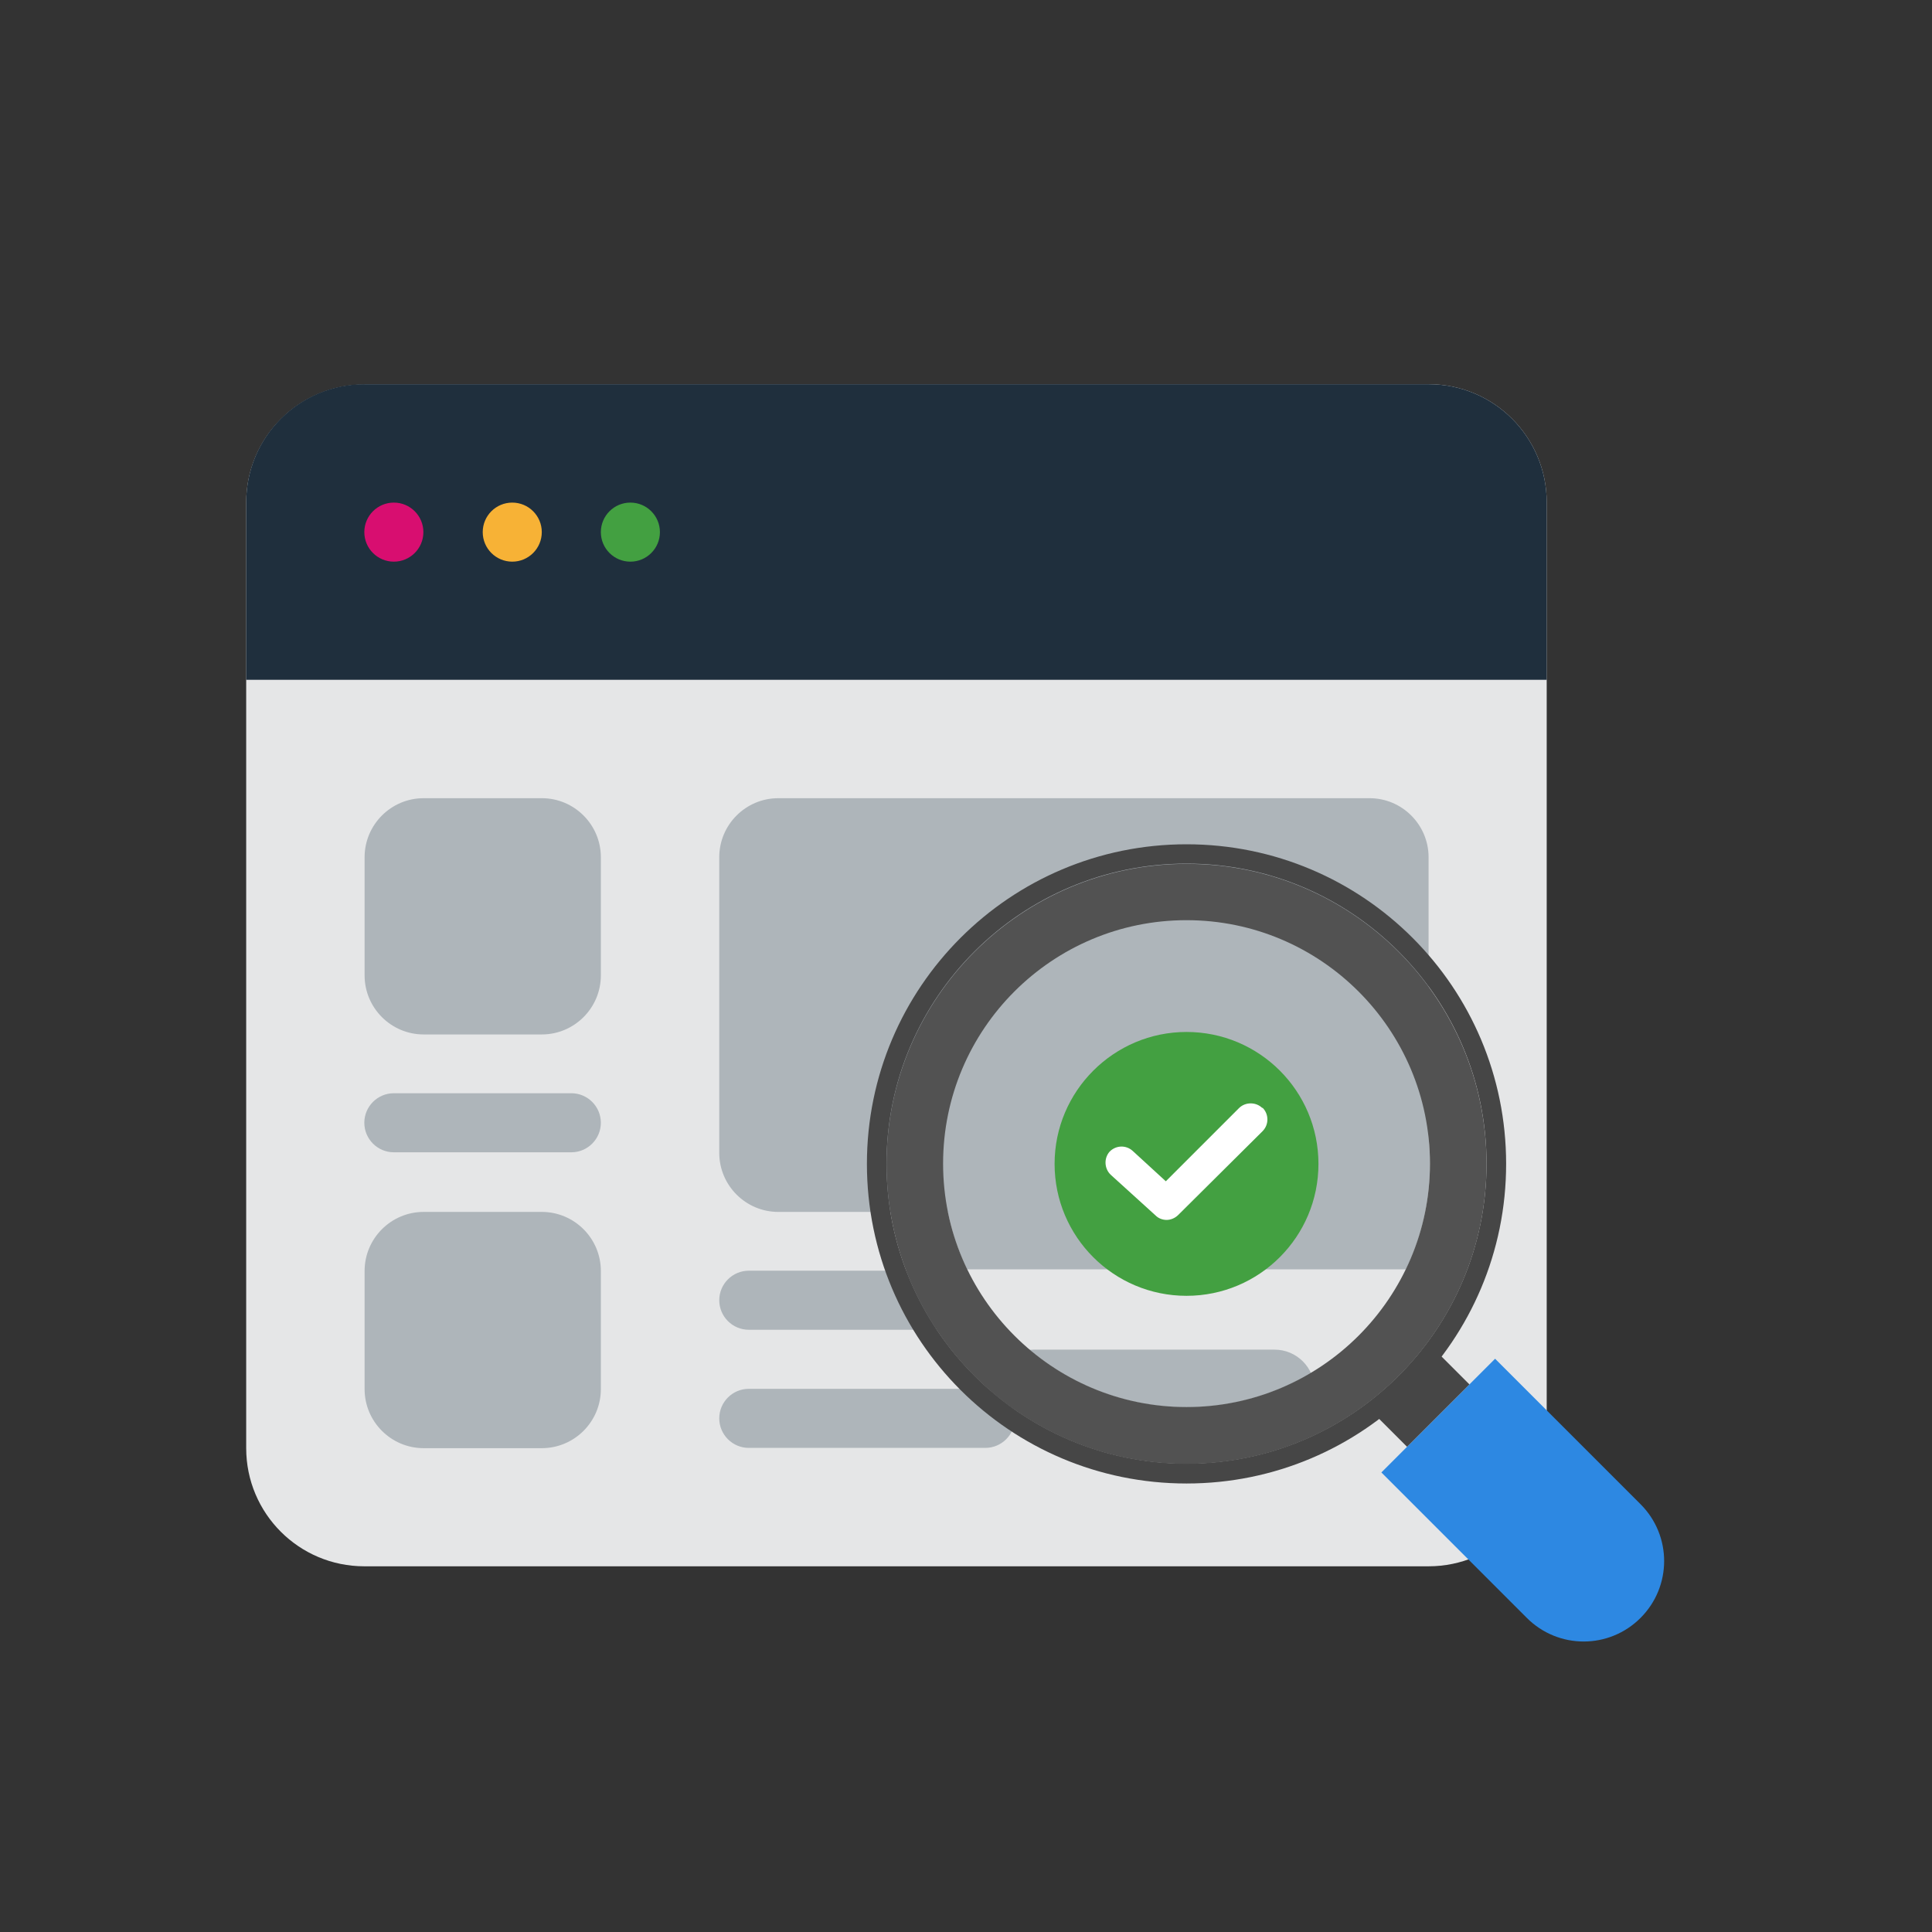
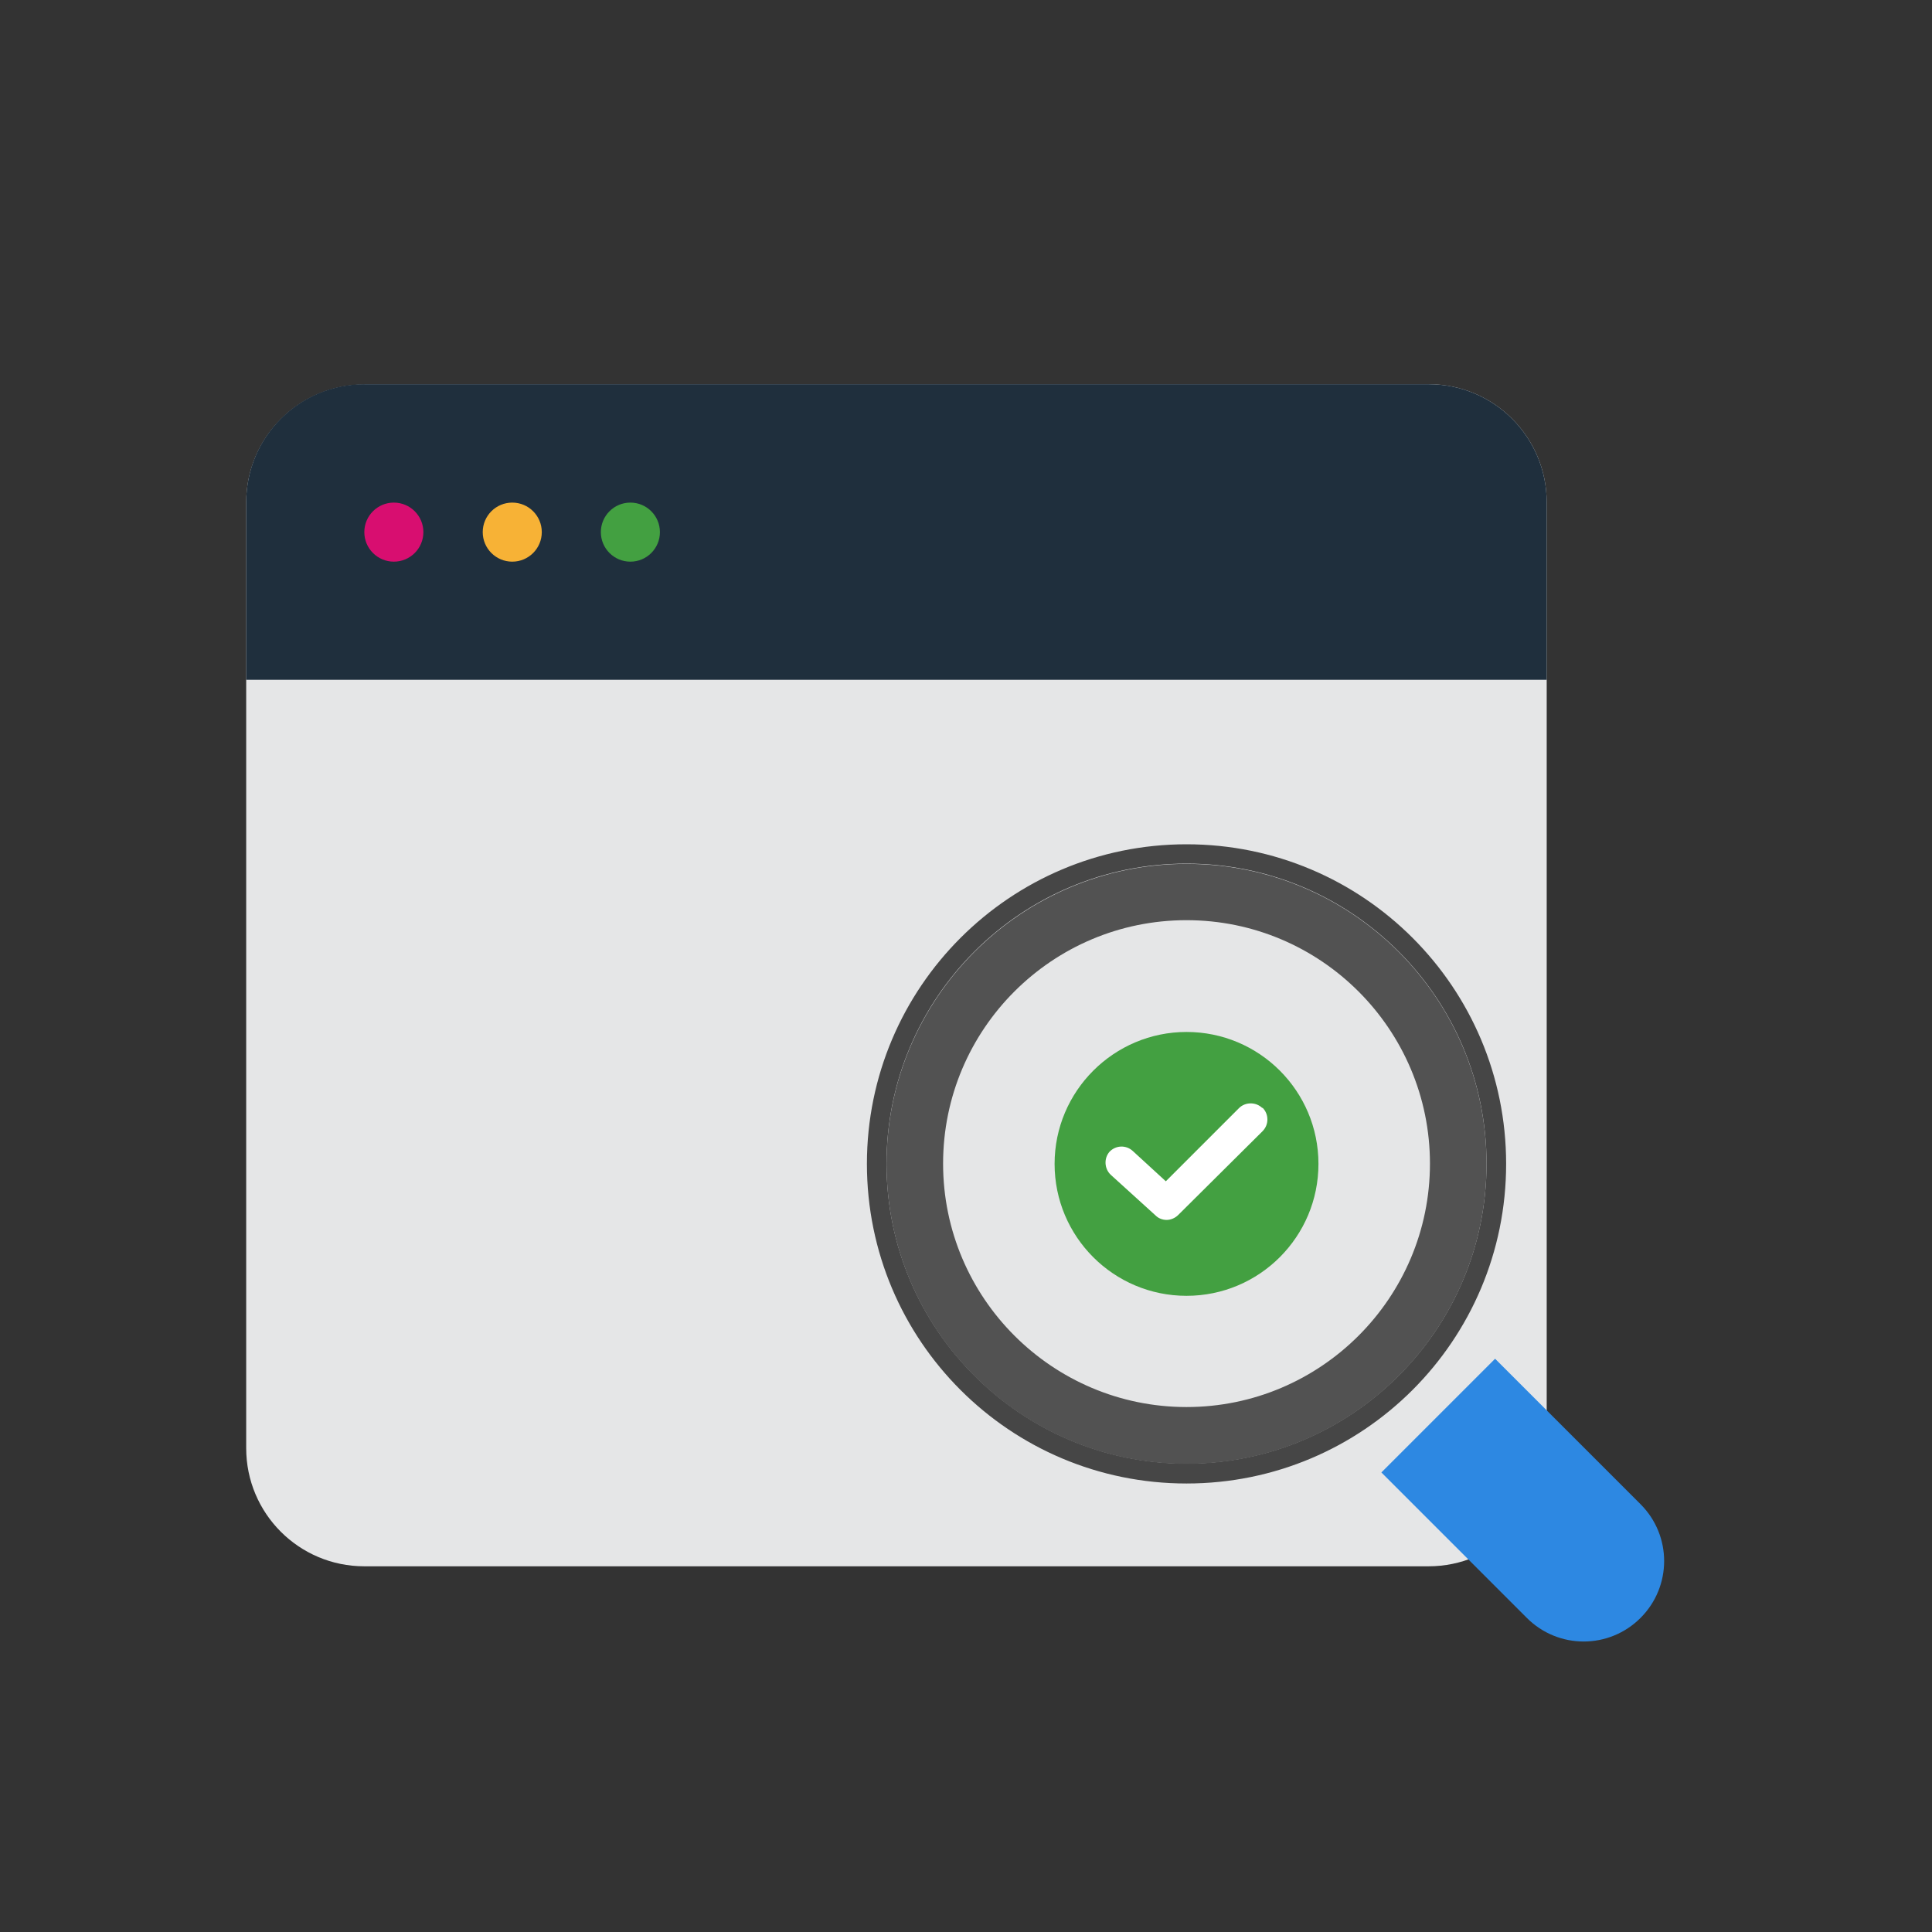
<svg xmlns="http://www.w3.org/2000/svg" id="Layer_1" viewBox="0 0 70 70">
  <rect x="0" y="0" width="70" height="70" fill="#333333" stroke="none" />
  <defs>
    <style>.cls-1{fill:none;}.cls-2{clip-path:url(#clippath);}.cls-3{fill:#f7b236;}.cls-4{fill:#fff;}.cls-5{fill:#e5e6e7;}.cls-6{fill:#aeb5ba;}.cls-7{fill:#d80e70;}.cls-8{fill:#1f2f3d;}.cls-9{fill:#43a041;}.cls-10{fill:#464646;}.cls-11{fill:#2d88e2;}.cls-12{fill:#525252;}</style>
    <clipPath id="clippath">
      <path class="cls-1" d="m42.99,33.35c-4.86,0-8.82,3.95-8.82,8.82s3.95,8.82,8.82,8.82,8.82-3.95,8.82-8.82-3.95-8.82-8.82-8.82Z" />
    </clipPath>
  </defs>
  <path class="cls-5" d="m13.2,13.92h38.56c2.37,0,4.28,1.92,4.28,4.28v34.27c0,2.37-1.92,4.28-4.28,4.28H13.2c-2.37,0-4.28-1.92-4.28-4.28V18.21c0-2.37,1.92-4.28,4.28-4.28Z" />
  <path class="cls-8" d="m13.2,13.92h38.56c2.37,0,4.28,1.92,4.28,4.28v6.43H8.92v-6.43c0-2.37,1.92-4.28,4.28-4.28Z" />
  <circle class="cls-7" cx="14.27" cy="19.28" r="1.07" />
  <circle class="cls-3" cx="18.56" cy="19.28" r="1.07" />
  <circle class="cls-9" cx="22.84" cy="19.28" r="1.07" />
-   <path class="cls-6" d="m49.62,43.91h-21.42c-1.18,0-2.14-.96-2.14-2.14v-10.71c0-1.18.96-2.14,2.14-2.14h21.42c1.18,0,2.14.96,2.14,2.14v10.71c0,1.18-.96,2.14-2.14,2.14h0Zm-29.99-6.43h-4.28c-1.18,0-2.14-.96-2.14-2.14v-4.28c0-1.18.96-2.14,2.14-2.14h4.28c1.18,0,2.14.96,2.14,2.14v4.28c0,1.18-.96,2.14-2.14,2.14h0Zm0,14.99h-4.28c-1.18,0-2.14-.96-2.14-2.14v-4.28c0-1.18.96-2.14,2.14-2.14h4.28c1.18,0,2.14.96,2.14,2.14v4.28c0,1.18-.96,2.14-2.14,2.14Zm7.5-6.43h6.43c.59,0,1.07.48,1.07,1.07s-.48,1.07-1.07,1.07h-6.43c-.59,0-1.07-.48-1.07-1.07s.48-1.07,1.07-1.07Zm0,4.28h8.57c.59,0,1.07.48,1.07,1.07s-.48,1.07-1.07,1.07h-8.57c-.59,0-1.07-.48-1.07-1.07s.48-1.07,1.07-1.07h0Zm-6.43-8.57h-6.43c-.59,0-1.07-.48-1.07-1.07s.48-1.07,1.07-1.07h6.43c.59,0,1.07.48,1.07,1.07s-.48,1.07-1.07,1.07Z" />
  <path class="cls-11" d="m59.44,58.62c-1.14,1.14-2.98,1.14-4.12,0l-5.27-5.27,4.12-4.12,5.27,5.27c1.14,1.14,1.14,2.98,0,4.12h0Z" />
-   <path class="cls-10" d="m53.24,50.16l-2.26,2.26-1.33-1.33,2.26-2.26,1.33,1.33Z" />
  <g class="cls-2">
-     <path class="cls-6" d="m53.45,45.99h-29.09c-1.61,0-2.91-1.3-2.91-2.91v-14.55c0-1.61,1.3-2.91,2.91-2.91h29.09c1.61,0,2.91,1.3,2.91,2.91v14.55c0,1.61-1.3,2.91-2.91,2.91h0Zm-16,2.91h8.73c.8,0,1.45.65,1.45,1.45s-.65,1.45-1.45,1.45h-8.73c-.8,0-1.45-.65-1.45-1.45s.65-1.45,1.45-1.45Z" />
-   </g>
+     </g>
  <path class="cls-10" d="m42.99,30.59c-6.39,0-11.58,5.18-11.58,11.58s5.18,11.58,11.58,11.58,11.58-5.18,11.58-11.58-5.18-11.58-11.58-11.58Zm0,22.44c-5.99,0-10.87-4.87-10.87-10.87s4.87-10.87,10.87-10.87,10.87,4.87,10.87,10.87-4.87,10.87-10.87,10.87Z" />
  <path class="cls-12" d="m42.99,31.3c-5.99,0-10.87,4.87-10.87,10.87s4.87,10.87,10.87,10.87,10.87-4.87,10.87-10.87-4.87-10.87-10.87-10.87Zm0,19.68c-4.86,0-8.82-3.95-8.82-8.82s3.95-8.82,8.82-8.82,8.82,3.96,8.82,8.82-3.95,8.82-8.82,8.82Z" />
  <path class="cls-9" d="m42.99,37.39c-2.63,0-4.78,2.14-4.78,4.78s2.14,4.78,4.78,4.78,4.78-2.14,4.78-4.78-2.14-4.78-4.78-4.78Z" />
  <path class="cls-4" d="m45.74,40.15c-.23-.23-.62-.23-.85,0l-2.65,2.65-1.2-1.1c-.24-.22-.61-.21-.84.03-.21.24-.19.62.05.84l1.62,1.47c.11.11.26.16.4.16s.3-.06.42-.18l3.05-3.03h0c.12-.12.18-.27.18-.43s-.06-.31-.18-.43Z" />
</svg>